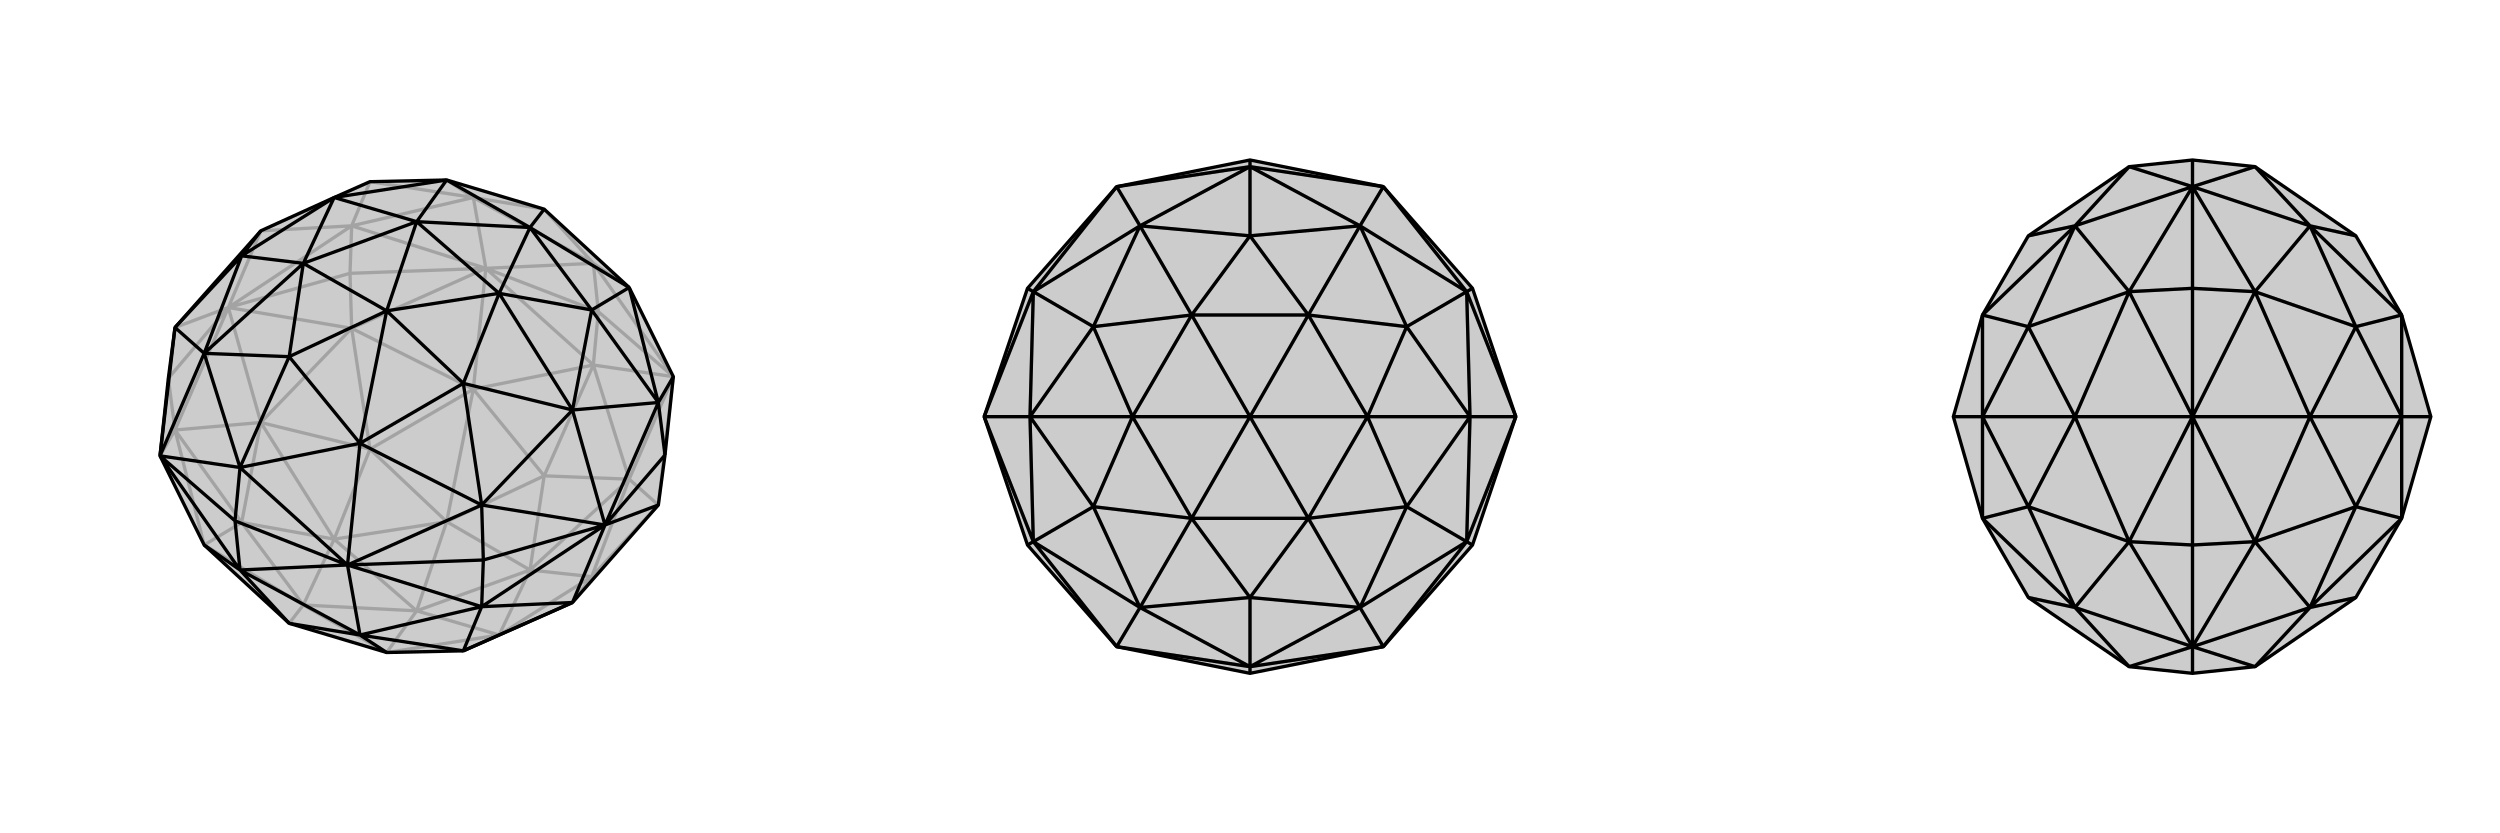
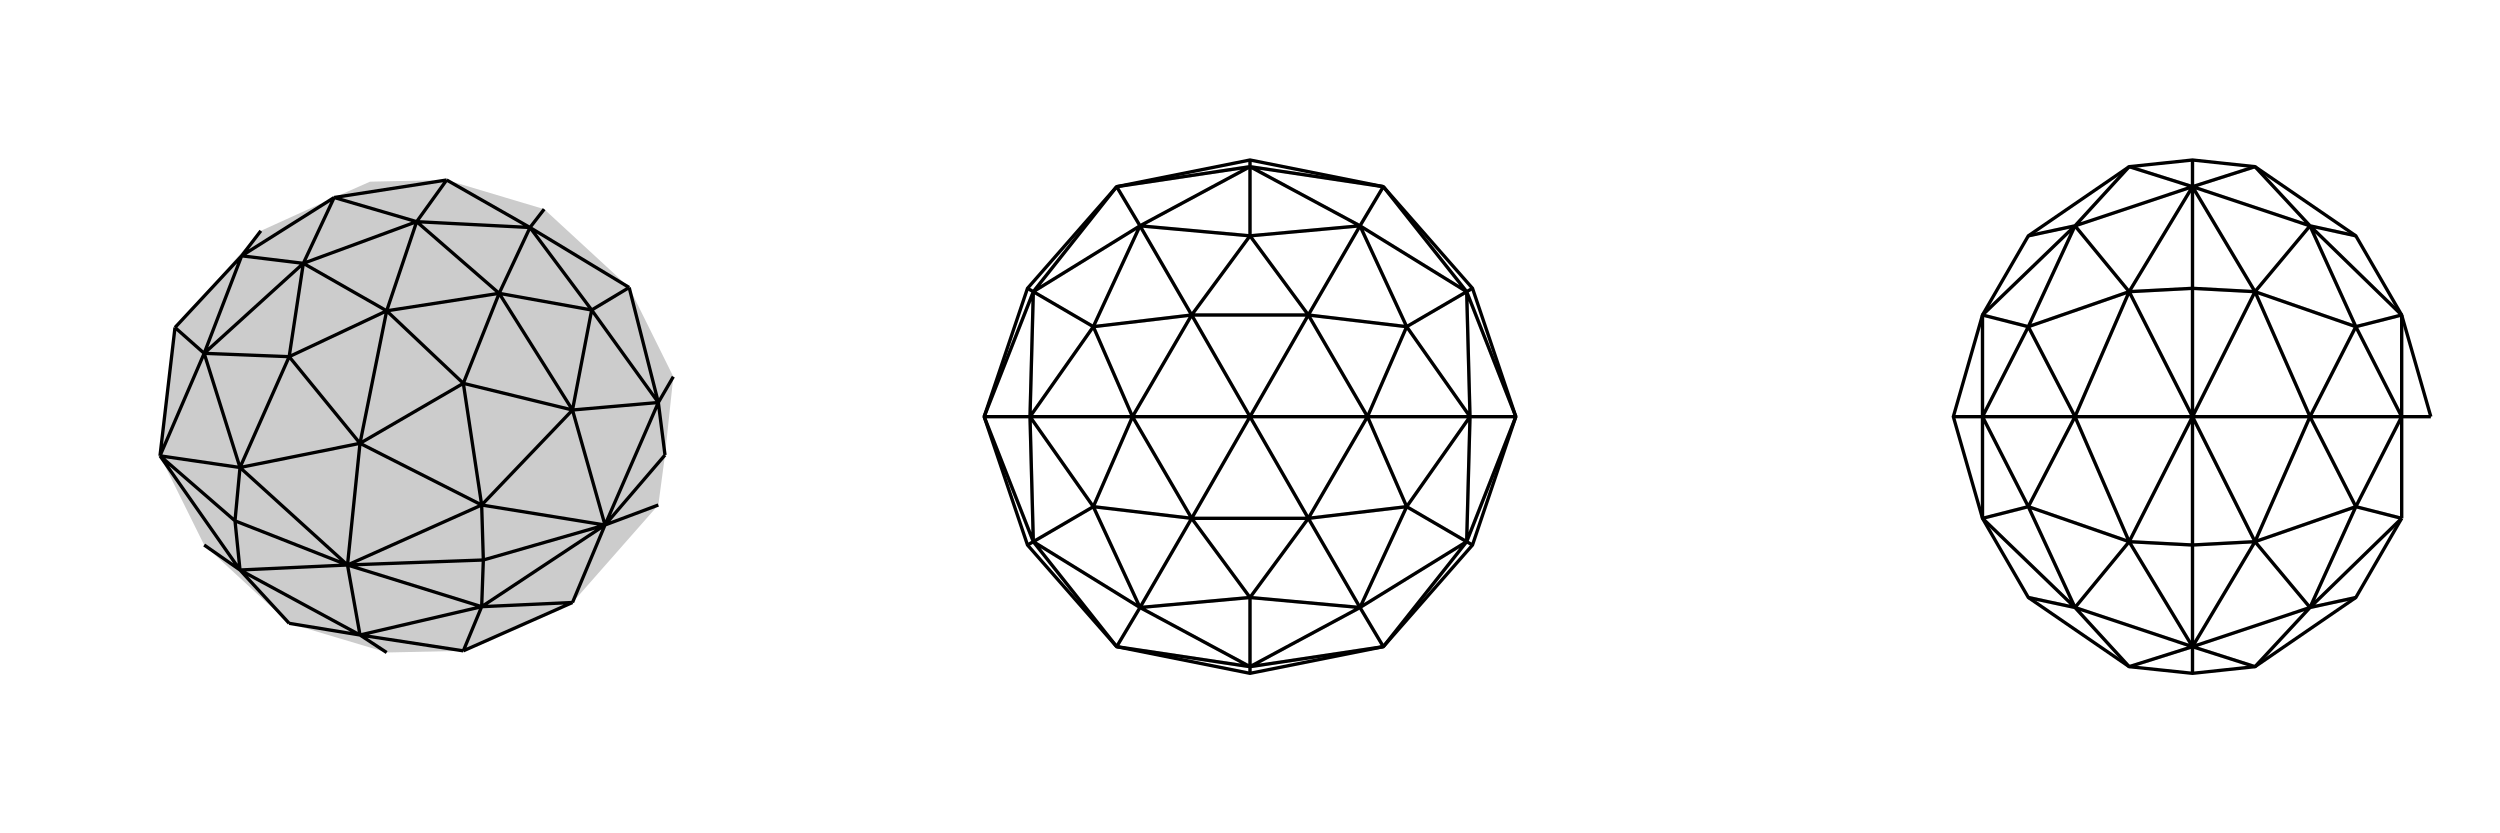
<svg xmlns="http://www.w3.org/2000/svg" viewBox="0 0 3000 1000">
  <g stroke="currentColor" stroke-width="4" fill="none" transform="translate(0 -107)">
    <path fill="currentColor" stroke="none" fill-opacity=".2" d="M347,855L245,761L192,654L202,561L210,500L313,384L401,344L444,325L536,323L653,358L755,452L808,559L798,653L790,713L687,830L599,869L556,888L464,890z" />
-     <path stroke-opacity=".2" d="M500,840L464,890M500,840L599,869M500,840L636,791M500,840L536,733M500,840L364,833M500,840L401,754M464,890L364,833M464,890L599,869M599,869L636,791M636,791L536,733M536,733L401,754M401,754L364,833M599,869L710,799M636,791L710,799M636,791L653,678M636,791L755,682M536,733L653,678M536,733L444,646M536,733L568,574M401,754L444,646M401,754L290,734M401,754L313,614M364,833L290,734M364,833L347,855M364,833L245,761M710,799L687,830M710,799L755,682M710,799L790,713M653,678L755,682M653,678L568,574M653,678L712,545M444,646L568,574M444,646L313,614M444,646L422,501M290,734L313,614M290,734L245,761M290,734L210,623M790,713L755,682M755,682L712,545M755,682L808,559M712,545L568,574M568,574L422,501M568,574L583,429M313,614L422,501M313,614L210,623M313,614L274,476M210,623L245,761M790,713L808,559M712,545L808,559M712,545L583,429M712,545L718,481M422,501L583,429M422,501L274,476M422,501L420,435M210,623L274,476M210,623L192,654M210,623L202,561M808,559L718,481M274,476L202,561M274,476L420,435M420,435L583,429M420,435L422,378M718,481L583,429M718,481L712,423M808,559L712,423M274,476L210,500M274,476L422,378M274,476L313,384M583,429L422,378M583,429L712,423M583,429L568,344M712,423L755,452M422,378L313,384M422,378L568,344M422,378L444,325M712,423L568,344M712,423L653,358M313,384L444,325M568,344L444,325M568,344L653,358M568,344L536,323" />
-     <path d="M347,855L245,761L192,654L202,561L210,500L313,384L401,344L444,325L536,323L653,358L755,452L808,559L798,653L790,713L687,830L599,869L556,888L464,890z" />
    <path d="M464,890L432,869M347,855L432,869M556,888L432,869M556,888L687,830M556,888L578,835M347,855L288,791M432,869L288,791M432,869L578,835M432,869L417,785M687,830L578,835M687,830L726,737M245,761L288,791M288,791L417,785M578,835L417,785M578,835L726,737M578,835L580,779M790,713L726,737M288,791L192,654M288,791L282,732M726,737L798,653M798,653L790,590M726,737L580,779M580,779L417,785M580,779L578,713M417,785L282,732M192,654L282,732M282,732L288,668M808,559L790,590M726,737L790,590M726,737L578,713M726,737L687,599M417,785L578,713M417,785L288,668M417,785L432,639M192,654L288,668M192,654L210,500M192,654L245,531M790,590L755,452M790,590L687,599M790,590L710,479M578,713L687,599M578,713L432,639M578,713L556,567M288,668L432,639M288,668L245,531M288,668L347,535M210,500L245,531M210,500L290,414M755,452L710,479M755,452L636,380M710,479L687,599M687,599L556,567M687,599L599,459M432,639L556,567M432,639L347,535M432,639L464,480M347,535L245,531M245,531L290,414M245,531L364,423M290,414L313,384M653,358L636,380M710,479L636,380M710,479L599,459M556,567L599,459M556,567L464,480M347,535L464,480M347,535L364,423M290,414L364,423M290,414L401,344M636,380L536,323M636,380L599,459M636,380L500,373M599,459L464,480M599,459L500,373M464,480L364,423M464,480L500,373M364,423L401,344M364,423L500,373M536,323L401,344M536,323L500,373M500,373L401,344" />
  </g>
  <g stroke="currentColor" stroke-width="4" fill="none" transform="translate(1000 0)">
-     <path fill="currentColor" stroke="none" fill-opacity=".2" d="M500,192L340,224L233,346L181,500L233,654L340,776L500,808L660,776L767,654L819,500L767,346L660,224z" />
    <path stroke-opacity=".2" d="M500,500L570,622M500,500L641,500M500,500L570,378M500,500L430,378M500,500L430,622M500,500L359,500M570,622L430,622M570,622L641,500M641,500L570,378M570,378L430,378M430,378L359,500M359,500L430,622M570,622L500,717M570,622L688,608M570,622L632,729M641,500L688,608M641,500L688,392M641,500L764,500M570,378L688,392M570,378L500,283M570,378L632,271M430,378L500,283M430,378L312,392M430,378L368,271M359,500L312,392M359,500L312,608M359,500L236,500M430,622L312,608M430,622L500,717M430,622L368,729M500,717L632,729M688,608L632,729M688,608L764,500M688,608L760,650M688,392L764,500M688,392L632,271M688,392L760,350M500,283L632,271M500,283L368,271M500,283L500,200M312,392L368,271M312,392L236,500M312,392L240,350M312,608L236,500M312,608L368,729M312,608L240,650M500,717L368,729M500,717L500,800M632,729L500,800M632,729L760,650M632,729L660,776M764,500L760,650M764,500L760,350M764,500L819,500M760,350L632,271M632,271L500,200M632,271L660,224M500,200L368,271M368,271L240,350M368,271L340,224M236,500L240,350M236,500L240,650M236,500L181,500M240,650L368,729M368,729L500,800M368,729L340,776M500,800L660,776M760,650L660,776M760,650L819,500M760,650L767,654M760,350L819,500M760,350L660,224M760,350L767,346M500,200L660,224M500,200L340,224M500,200L500,192M240,350L340,224M240,350L181,500M240,350L233,346M240,650L181,500M240,650L340,776M240,650L233,654M500,800L340,776M500,800L500,808" />
    <path d="M500,192L340,224L233,346L181,500L233,654L340,776L500,808L660,776L767,654L819,500L767,346L660,224z" />
    <path d="M767,346L760,350M767,654L760,650M500,808L500,800M233,654L240,650M233,346L240,350M500,192L500,200M660,224L500,200M660,224L760,350M660,224L632,271M819,500L760,350M819,500L760,650M819,500L764,500M660,776L760,650M660,776L500,800M660,776L632,729M340,776L500,800M340,776L240,650M340,776L368,729M181,500L240,650M181,500L240,350M181,500L236,500M340,224L240,350M340,224L500,200M340,224L368,271M500,200L632,271M760,350L632,271M760,350L764,500M760,350L688,392M760,650L764,500M760,650L632,729M760,650L688,608M500,800L632,729M500,800L368,729M500,800L500,717M240,650L368,729M240,650L236,500M240,650L312,608M240,350L236,500M240,350L368,271M240,350L312,392M500,200L368,271M500,200L500,283M632,271L500,283M632,271L688,392M632,271L570,378M688,392L764,500M764,500L688,608M764,500L641,500M632,729L688,608M632,729L500,717M632,729L570,622M500,717L368,729M368,729L312,608M368,729L430,622M312,608L236,500M236,500L312,392M236,500L359,500M368,271L312,392M368,271L500,283M368,271L430,378M500,283L570,378M500,283L430,378M688,392L570,378M688,392L641,500M688,608L641,500M688,608L570,622M500,717L570,622M500,717L430,622M312,608L430,622M312,608L359,500M312,392L359,500M312,392L430,378M570,378L430,378M570,378L641,500M570,378L500,500M641,500L570,622M641,500L500,500M570,622L430,622M570,622L500,500M430,622L359,500M430,622L500,500M430,378L359,500M430,378L500,500M500,500L359,500" />
  </g>
  <g stroke="currentColor" stroke-width="4" fill="none" transform="translate(2000 0)">
-     <path fill="currentColor" stroke="none" fill-opacity=".2" d="M882,622L827,717L706,800L631,808L555,800L434,717L379,622L344,500L379,378L434,283L555,200L631,192L706,200L827,283L882,378L917,500z" />
    <path stroke-opacity=".2" d="M917,500L882,500M882,378L882,500M882,500L882,622M882,378L827,392M882,378L772,271M882,500L827,392M882,500L827,608M882,500L772,500M882,622L827,608M882,622L772,729M827,283L772,271M827,392L772,271M827,392L772,500M827,392L706,350M827,608L772,500M827,608L772,729M827,608L706,650M827,717L772,729M706,200L772,271M772,271L706,350M772,271L631,224M772,500L706,350M772,500L706,650M772,500L631,500M706,650L772,729M772,729L706,800M772,729L631,776M706,200L631,224M706,350L631,224M706,350L631,500M706,350L631,346M706,650L631,500M706,650L631,776M706,650L631,654M706,800L631,776M631,776L631,808M631,776L631,654M631,500L631,654M631,654L555,650M631,500L631,346M631,346L631,224M631,346L555,350M631,192L631,224M631,776L555,800M631,776L555,650M631,776L490,729M631,500L555,650M631,500L555,350M631,500L490,500M631,224L555,350M631,224L555,200M631,224L490,271M555,800L490,729M555,650L490,729M555,650L490,500M555,650L434,608M555,350L490,500M555,350L490,271M555,350L434,392M555,200L490,271M434,717L490,729M490,729L434,608M490,729L379,622M434,608L490,500M490,500L434,392M490,500L379,500M490,271L434,392M490,271L434,283M490,271L379,378M434,608L379,622M434,608L379,500M434,392L379,500M434,392L379,378M379,622L379,500M379,378L379,500M344,500L379,500" />
-     <path d="M882,622L827,717L706,800L631,808L555,800L434,717L379,622L344,500L379,378L434,283L555,200L631,192L706,200L827,283L882,378L917,500z" />
+     <path d="M882,622L827,717L706,800L631,808L555,800L434,717L379,622L344,500L379,378L434,283L555,200L631,192L706,200L827,283L882,378L917,500" />
    <path d="M917,500L882,500M882,622L882,500M882,500L882,378M882,622L827,608M882,622L772,729M882,500L827,608M882,500L827,392M882,500L772,500M882,378L827,392M882,378L772,271M827,717L772,729M827,608L772,729M827,608L772,500M827,608L706,650M827,392L772,500M827,392L772,271M827,392L706,350M827,283L772,271M772,729L706,800M772,729L706,650M772,729L631,776M772,500L706,650M772,500L706,350M772,500L631,500M706,350L772,271M772,271L706,200M772,271L631,224M706,800L631,776M706,650L631,776M706,650L631,500M706,650L631,654M706,350L631,500M706,350L631,224M706,350L631,346M706,200L631,224M631,224L631,192M631,224L631,346M631,500L631,346M631,346L555,350M631,500L631,654M631,654L631,776M631,654L555,650M631,776L631,808M631,224L555,200M631,224L555,350M631,224L490,271M631,500L555,350M631,500L555,650M631,500L490,500M631,776L555,650M631,776L555,800M631,776L490,729M555,200L490,271M555,350L490,271M555,350L490,500M555,350L434,392M555,650L490,500M555,650L490,729M555,650L434,608M555,800L490,729M490,271L434,283M490,271L434,392M490,271L379,378M434,392L490,500M490,500L434,608M490,500L379,500M490,729L434,608M490,729L434,717M490,729L379,622M434,392L379,378M434,392L379,500M434,608L379,500M434,608L379,622M379,378L379,500M379,500L379,622M379,500L344,500" />
  </g>
</svg>